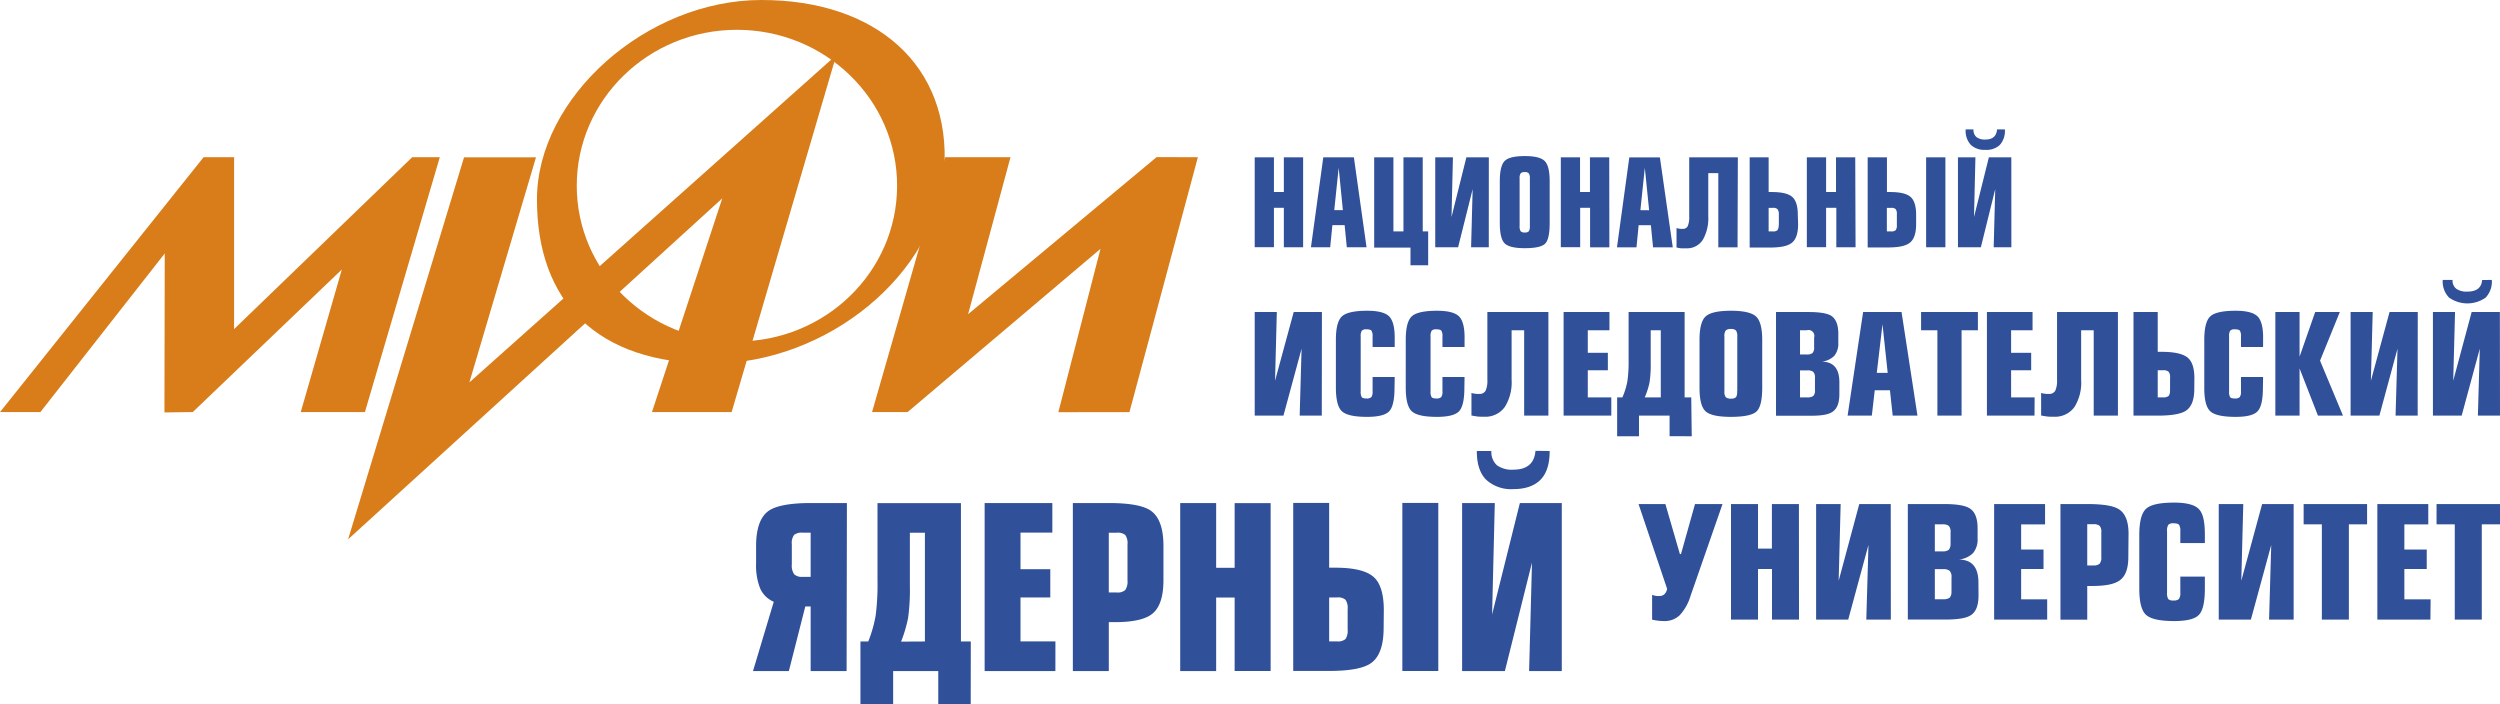
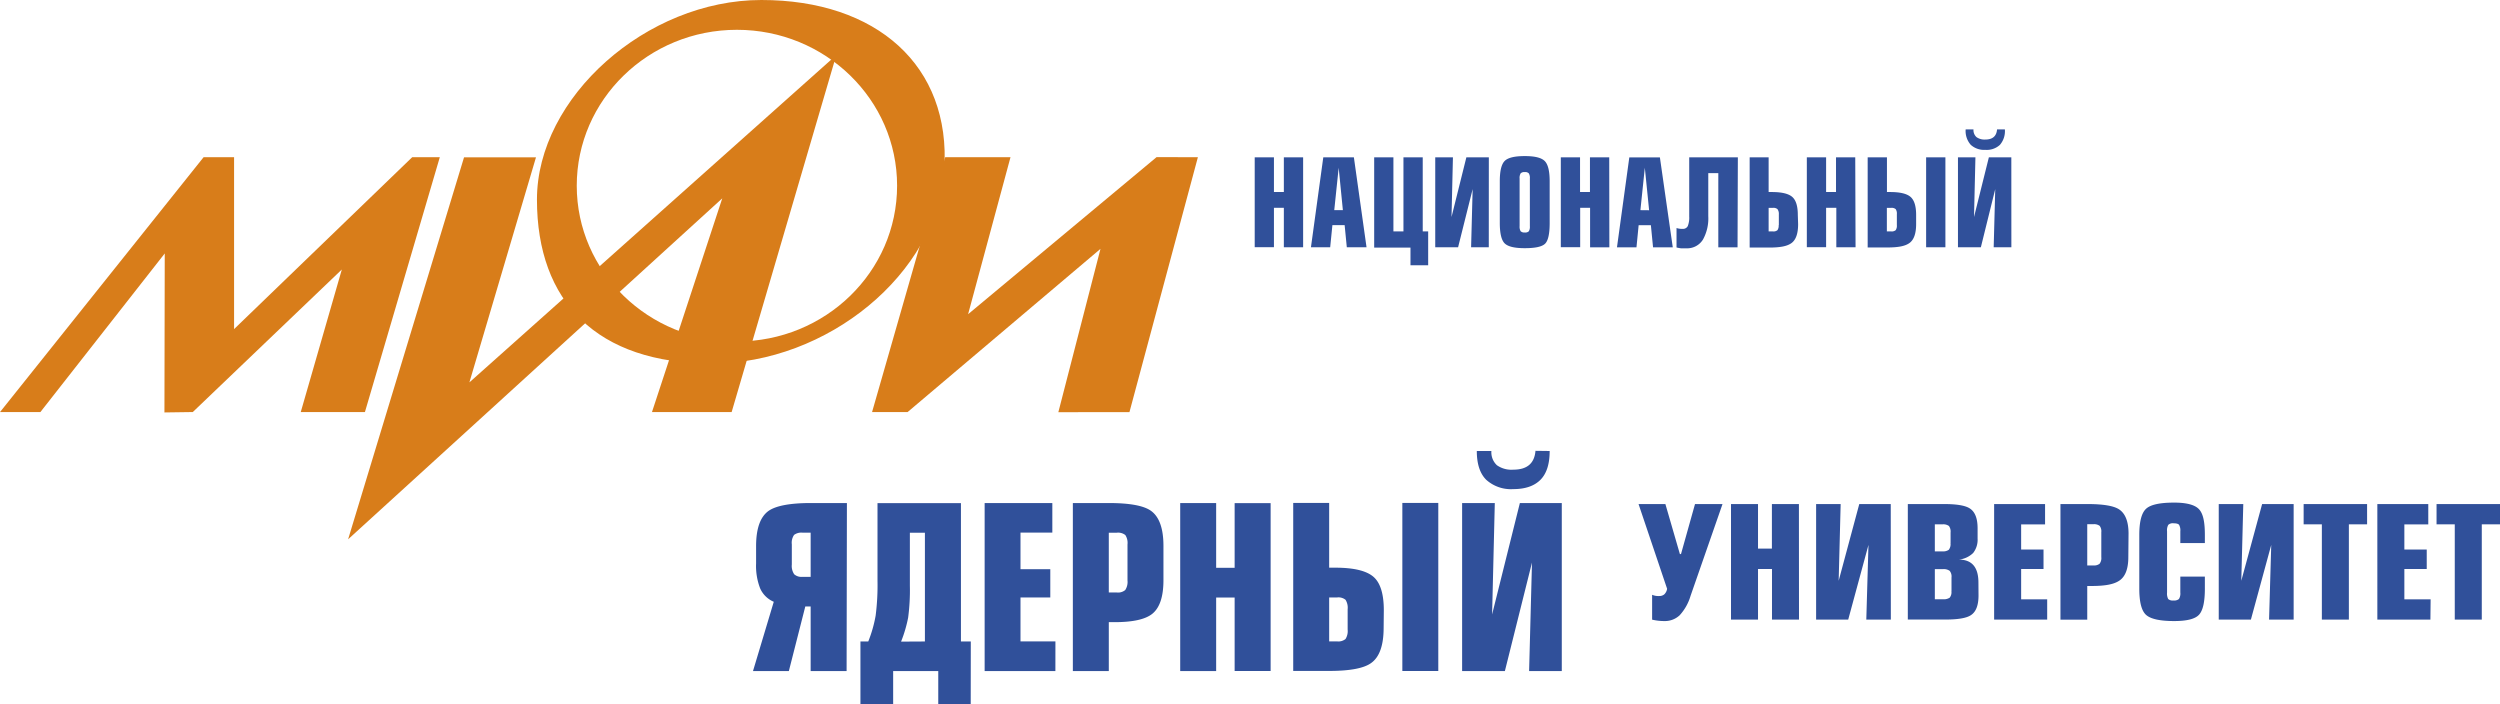
<svg xmlns="http://www.w3.org/2000/svg" viewBox="0 0 565.41 159.32">
  <defs>
    <style>.cls-1{fill:#30509a;}.cls-2,.cls-3{fill:#d87d1a;}.cls-3{fill-rule:evenodd;}</style>
  </defs>
  <title>Ресурс 1</title>
  <g id="Слой_2" data-name="Слой 2">
    <g id="Слой_1-2" data-name="Слой 1">
-       <path class="cls-1" d="M565.41,94h-5l.43-15.14L556.74,94h-6.5V70.57h5l-.41,15.54L559,70.57h6.38Zm-1.85-30.69a5.26,5.26,0,0,1-1.4,4,7.17,7.17,0,0,1-8.26,0,5.15,5.15,0,0,1-1.44-4h2.22a2.33,2.33,0,0,0,.84,2,4.11,4.11,0,0,0,2.51.64c2.08,0,3.2-.87,3.34-2.62ZM546.79,94h-5l.44-15.14L538.13,94h-6.51V70.57h5l-.41,15.54,4.22-15.54h6.38ZM529.9,94h-5.66l-4.16-10.67V94H514.6V70.57h5.48v10.1l3.53-10.1h5.57l-4.47,11Zm-18.11-6.29q0,4-1.19,5.29t-5,1.28q-4.32,0-5.7-1.25t-1.37-5.32V76.85q0-4,1.34-5.28t5.73-1.29q3.88,0,5.1,1.41t1.13,5.16v1.63h-5V76.1a2.29,2.29,0,0,0-.25-1.31c-.17-.21-.54-.31-1.13-.31a1.34,1.34,0,0,0-1.06.31,2.29,2.29,0,0,0-.25,1.31V88.49a2.51,2.51,0,0,0,.23,1.33q.24.3,1.08.3a1.46,1.46,0,0,0,1.1-.31,2.1,2.1,0,0,0,.28-1.32V85.27h5Zm-21,.5V85.4a1.91,1.91,0,0,0-.33-1.33,1.81,1.81,0,0,0-1.27-.33H488v6.13h1.21a1.81,1.81,0,0,0,1.27-.33A1.92,1.92,0,0,0,490.76,88.21Zm5.48-.25q0,3.69-1.91,4.94Q492.67,94,488,94h-5.48V70.57H488v9h.9c2.76,0,4.67.41,5.76,1.23s1.63,2.4,1.63,4.71ZM479,94h-5.48V74.69h-2.84V85.86A10.46,10.46,0,0,1,469.2,92a5.4,5.4,0,0,1-4.72,2.25c-.65,0-1.16,0-1.55-.06s-.82-.12-1.3-.22V88.87a5.1,5.1,0,0,0,1.69.22,1.56,1.56,0,0,0,1.52-.74,5.71,5.71,0,0,0,.39-2.49V70.57H479Zm-18.87,0H449.37V70.57h10.32v4.12h-4.85v5.1h4.54v3.95h-4.54v6.13h5.32ZM447.33,74.69h-3.69V94h-5.47V74.69h-3.69V70.57h12.85Zm-20.4,9.64-1.18-11-1.29,11ZM433.66,94h-5.6l-.62-5.73H424L423.34,94h-5.48l3.51-23.43h8.69Zm-23.18-5.76V85.46a1.83,1.83,0,0,0-.38-1.35,2,2,0,0,0-1.34-.34H407.1v6.1h1.66a2.21,2.21,0,0,0,1.34-.31A1.72,1.72,0,0,0,410.48,88.24Zm-.19-9.76V76.35a1.33,1.33,0,0,0-1.66-1.66H407.1v5.48h1.53a1.94,1.94,0,0,0,1.3-.33A1.86,1.86,0,0,0,410.29,78.48ZM416,89.12c0,2-.51,3.3-1.53,4s-2.64.91-5.16.91h-7.64V70.57H409q3.84,0,5.19.87c1,.67,1.57,2,1.57,4v2.06a4.37,4.37,0,0,1-.88,2.94A4.79,4.79,0,0,1,412,81.8q4,0,4,4.66Zm-23.09-.63V76.1a2.24,2.24,0,0,0-.28-1.34,1.47,1.47,0,0,0-1.16-.35,1.57,1.57,0,0,0-1.17.33,2.13,2.13,0,0,0-.3,1.36V88.49a2.07,2.07,0,0,0,.3,1.33,1.57,1.57,0,0,0,1.17.33,1.51,1.51,0,0,0,1.16-.33A2.16,2.16,0,0,0,392.86,88.49Zm5.64-.78q0,4.2-1.32,5.38t-5.76,1.19q-4.34,0-5.72-1.25t-1.38-5.32V76.85q0-4,1.38-5.28t5.72-1.29c2.86,0,4.75.44,5.68,1.3s1.4,2.62,1.4,5.27Zm-22.94,2.16V74.69h-2.28v7.39a26.07,26.07,0,0,1-.27,4.44,17.44,17.44,0,0,1-1.08,3.35Zm7,8.79H377.6V94h-6.92v4.66h-4.94V89.87h1.19a16.79,16.79,0,0,0,1.12-3.61,30.63,30.63,0,0,0,.28-4.87V70.57H381v19.3h1.5ZM364.42,94H353.63V70.57H364v4.12H359.1v5.1h4.54v3.95H359.1v6.13h5.32Zm-14.23,0h-5.48V74.69h-2.84V85.86A10.46,10.46,0,0,1,340.36,92a5.4,5.4,0,0,1-4.72,2.25c-.65,0-1.16,0-1.55-.06s-.82-.12-1.3-.22V88.87a5.1,5.1,0,0,0,1.69.22,1.56,1.56,0,0,0,1.52-.74,5.71,5.71,0,0,0,.39-2.49V70.57h13.8Zm-19-6.29q0,4-1.19,5.29c-.8.85-2.47,1.28-5,1.28q-4.32,0-5.69-1.25t-1.38-5.32V76.85q0-4,1.34-5.28t5.73-1.29q3.88,0,5.1,1.41t1.13,5.16v1.63h-5V76.1a2.29,2.29,0,0,0-.25-1.31c-.17-.21-.54-.31-1.13-.31a1.34,1.34,0,0,0-1.06.31,2.29,2.29,0,0,0-.25,1.31V88.49a2.38,2.38,0,0,0,.24,1.33c.15.2.51.3,1.07.3a1.46,1.46,0,0,0,1.1-.31,2.1,2.1,0,0,0,.28-1.32V85.27h5Zm-15.8,0q0,4-1.19,5.29c-.8.85-2.47,1.28-5,1.28q-4.32,0-5.69-1.25t-1.38-5.32V76.85q0-4,1.35-5.28t5.72-1.29q3.89,0,5.1,1.41t1.13,5.16v1.63h-5V76.1a2.29,2.29,0,0,0-.25-1.31c-.17-.21-.54-.31-1.12-.31a1.35,1.35,0,0,0-1.07.31,2.29,2.29,0,0,0-.25,1.31V88.49a2.38,2.38,0,0,0,.24,1.33q.22.3,1.08.3a1.45,1.45,0,0,0,1.09-.31,2.1,2.1,0,0,0,.28-1.32V85.27h5ZM298.94,94h-5l.43-15.14L290.27,94h-6.5V70.57h5l-.4,15.54,4.22-15.54h6.38Z" />
      <path class="cls-1" d="M565.41,118.59h-4.12v21.54h-6.11V118.59h-4.12V114h14.35Zm-15.74,21.54h-12V114h11.52v4.6h-5.41v5.69h5.06v4.4h-5.06v6.85h5.94Zm-14.32-21.54h-4.12v21.54h-6.11V118.59H521V114h14.35Zm-16.61,21.54h-5.56l.49-16.89-4.6,16.89H501.8V114h5.55l-.45,17.35L511.61,114h7.13Zm-20.08-7c0,3-.44,4.94-1.32,5.9s-2.76,1.43-5.63,1.43c-3.21,0-5.32-.47-6.35-1.4s-1.53-2.91-1.53-5.93V121c0-3,.5-4.94,1.5-5.9s3.13-1.43,6.38-1.43c2.89,0,4.79.53,5.69,1.57s1.26,2.88,1.26,5.76v1.82h-5.55v-2.65a2.54,2.54,0,0,0-.28-1.47c-.18-.23-.6-.35-1.26-.35a1.49,1.49,0,0,0-1.18.35,2.54,2.54,0,0,0-.28,1.47V134a2.73,2.73,0,0,0,.26,1.48,1.56,1.56,0,0,0,1.2.33,1.66,1.66,0,0,0,1.23-.34,2.38,2.38,0,0,0,.31-1.47v-3.6h5.55ZM475.24,126v-5.62a2.07,2.07,0,0,0-.37-1.45,2.11,2.11,0,0,0-1.45-.37h-1.36v9.32h1.36a2,2,0,0,0,1.43-.38A2.11,2.11,0,0,0,475.24,126Zm6.11,0c0,2.57-.64,4.31-1.92,5.24s-3.33,1.29-6.43,1.29h-.94v7.61H466V114h6.11c3.51,0,5.89.39,7.12,1.18,1.44.93,2.17,2.77,2.17,5.52ZM463,140.13h-12V114h11.52v4.6h-5.41v5.69h5.06v4.4h-5.06v6.85H463Zm-21.64-6.42V130.6a2,2,0,0,0-.42-1.5,2.28,2.28,0,0,0-1.5-.38h-1.85v6.81h1.85a2.42,2.42,0,0,0,1.5-.35A1.92,1.92,0,0,0,441.34,133.71Zm-.21-10.89v-2.38a2.13,2.13,0,0,0-.37-1.48,2.17,2.17,0,0,0-1.48-.37h-1.71v6.11h1.71a2.21,2.21,0,0,0,1.45-.36A2.08,2.08,0,0,0,441.13,122.82Zm6.32,11.87q0,3.31-1.71,4.43c-1,.68-2.95,1-5.76,1h-8.52V114h8.24q4.29,0,5.79,1,1.75,1.13,1.75,4.47v2.31a4.87,4.87,0,0,1-1,3.28,5.41,5.41,0,0,1-3.24,1.5q4.43,0,4.43,5.2Zm-19.83,5.44h-5.55l.49-16.89L418,140.13h-7.26V114h5.55l-.45,17.35L420.5,114h7.12Zm-20.77,0h-6.11V128.68H397.6v11.45h-6.11V114h6.11v10.08h3.14V114h6.11ZM389.57,114l-7.23,20.77a11.11,11.11,0,0,1-2.46,4.38,4.86,4.86,0,0,1-3.47,1.31,11.85,11.85,0,0,1-2.76-.32v-5.62a3.53,3.53,0,0,0,1.57.28,1.77,1.77,0,0,0,1.15-.35,2.18,2.18,0,0,0,.67-1.29L370.58,114h6.07l3.28,11.31h.25L383.35,114Z" />
      <polygon class="cls-2" points="0 93.2 9.13 93.2 37.26 57.32 37.19 93.28 43.6 93.19 77.31 60.95 68.02 93.19 82.53 93.2 99.47 35.55 93.23 35.55 52.94 74.43 52.94 35.55 46.05 35.55 0 93.2" />
      <polygon class="cls-2" points="104.95 35.58 121.22 35.58 106.16 86.48 189.14 12.46 165.47 93.2 147.45 93.2 163.35 44.86 78.73 121.97 104.95 35.58" />
      <polygon class="cls-2" points="213.77 35.55 228.54 35.55 218.95 71.06 261.57 35.54 270.92 35.55 255.44 93.21 239.36 93.22 248.89 56.28 205.27 93.19 197.23 93.19 213.77 35.55" />
      <path class="cls-3" d="M166.66,6.74c20,0,36.23,15.78,36.23,35.25s-16.22,35.24-36.23,35.24S130.44,61.45,130.44,42,146.67,6.74,166.66,6.74ZM172.2,0c26,0,42.92,14.81,41.36,38.39S187,82.22,161,82.22s-39.56-14-39.56-37.09S146.2,0,172.2,0Z" />
      <path class="cls-1" d="M454.9,55.92h-4l.35-13.15L448,55.92h-5.18V35.58h3.95l-.32,13.5,3.36-13.5h5.08Zm-1.47-26.65a4.75,4.75,0,0,1-1.12,3.49A4.38,4.38,0,0,1,449,33.89a4.46,4.46,0,0,1-3.29-1.14,4.74,4.74,0,0,1-1.15-3.48h1.77A2.14,2.14,0,0,0,447,31a3.1,3.1,0,0,0,2,.56c1.66,0,2.54-.77,2.66-2.29ZM429,50.9V48.45a1.8,1.8,0,0,0-.26-1.15,1.37,1.37,0,0,0-1-.29h-1v5.33h1a1.37,1.37,0,0,0,1-.29A1.8,1.8,0,0,0,429,50.9Zm4.36-.22c0,2.14-.51,3.57-1.52,4.29s-2.57,1-5.08,1h-4.36V35.58h4.36v7.85h.72c2.19,0,3.72.35,4.58,1.07s1.3,2.08,1.3,4.09Zm6.62,5.24h-4.36V35.58h4.36Zm-20.32,0h-4.35V47H413v8.91h-4.36V35.58H413v7.85h2.24V35.58h4.35Zm-17.35-5V48.45A1.8,1.8,0,0,0,402,47.3a1.35,1.35,0,0,0-1-.29h-1v5.33h1a1.35,1.35,0,0,0,1-.29A1.8,1.8,0,0,0,402.27,50.9Zm4.36-.22c0,2.14-.51,3.57-1.52,4.29s-2.57,1-5.08,1h-4.36V35.58H400v7.85h.72c2.19,0,3.72.35,4.58,1.07s1.3,2.08,1.3,4.09Zm-13.7,5.24h-4.35V39.16h-2.27v9.7a9.86,9.86,0,0,1-1.19,5.3,4.2,4.2,0,0,1-3.76,2c-.52,0-.93,0-1.23,0a10.15,10.15,0,0,1-1-.19v-4.4a3.8,3.8,0,0,0,1.35.19,1.21,1.21,0,0,0,1.2-.64,5.3,5.3,0,0,0,.32-2.16V35.58h11Zm-20-8.39L372,37.94l-1,9.59Zm5.35,8.39h-4.46l-.49-5h-2.77l-.49,5H365.7l2.79-20.34h6.92Zm-14.34,0h-4.36V47h-2.24v8.91H353V35.58h4.35v7.85h2.24V35.58h4.36ZM346,51.14V40.38a2,2,0,0,0-.23-1.16,1.1,1.1,0,0,0-.92-.3,1.19,1.19,0,0,0-.93.28,2,2,0,0,0-.24,1.18V51.14a2,2,0,0,0,.24,1.16,1.19,1.19,0,0,0,.93.28,1.13,1.13,0,0,0,.92-.28A2.05,2.05,0,0,0,346,51.14Zm4.48-.68c0,2.43-.35,4-1.05,4.67s-2.22,1-4.58,1-3.82-.37-4.55-1.09-1.1-2.26-1.1-4.62V41c0-2.31.36-3.84,1.1-4.59s2.24-1.11,4.55-1.11,3.78.38,4.52,1.13,1.11,2.27,1.11,4.57Zm-13.77,5.46h-4l.35-13.15-3.29,13.15h-5.17V35.58h4l-.32,13.5,3.36-13.5h5.08ZM323,60H319v-4h-8.21V35.58h4.35V52.34h2.27V35.58h4.36V52.34H323ZM303.71,47.53l-.95-9.59-1,9.59Zm5.35,8.39H304.6l-.49-5h-2.77l-.5,5h-4.35l2.79-20.34h6.92Zm-14.34,0h-4.36V47h-2.24v8.91h-4.35V35.58h4.35v7.85h2.24V35.58h4.36Z" />
      <path class="cls-1" d="M353.22,151.77h-7.39l.65-24.54-6.13,24.54h-9.67v-38h7.39l-.61,25.2,6.28-25.2h9.48ZM350.48,102q0,4.42-2.09,6.52c-1.4,1.4-3.44,2.1-6.14,2.1a8.35,8.35,0,0,1-6.13-2.12Q334,106.39,334,102h3.3a4,4,0,0,0,1.25,3.22,5.69,5.69,0,0,0,3.72,1q4.65,0,5-4.26Zm-45.69,40.37v-4.57a3.36,3.36,0,0,0-.48-2.15,2.54,2.54,0,0,0-1.89-.53h-1.81v9.94h1.81a2.54,2.54,0,0,0,1.89-.54A3.36,3.36,0,0,0,304.79,142.39Zm8.14-.41q0,6-2.84,8-2.46,1.78-9.48,1.78h-8.13v-38h8.13v14.65H302q6.14,0,8.55,2c1.61,1.33,2.42,3.88,2.42,7.63Zm12.36,9.79h-8.13v-38h8.13Zm-37.92,0h-8.14V135.14h-4.18v16.63h-8.13v-38h8.13v14.65h4.18V113.79h8.14ZM255,131.28v-8.16a3.23,3.23,0,0,0-.49-2.11,2.63,2.63,0,0,0-1.93-.53h-1.81V134h1.81a2.52,2.52,0,0,0,1.91-.56A3.33,3.33,0,0,0,255,131.28Zm8.13-.05q0,5.58-2.55,7.61-2.37,1.88-8.55,1.87h-1.26v11.06h-8.13v-38h8.13q7,0,9.48,1.72,2.88,2,2.88,8Zm-24.44,20.54h-16v-38H238v6.69h-7.2v8.27h6.74v6.39h-6.74v9.94h7.9Zm-29.51-6.69v-24.6h-3.4v12a47.31,47.31,0,0,1-.39,7.2,30,30,0,0,1-1.6,5.43Zm10.36,14.24h-7.34v-7.55H202v7.55H194.6V145.08h1.77a29.35,29.35,0,0,0,1.67-5.86,54.12,54.12,0,0,0,.42-7.89V113.79h18.87v31.29h2.23Zm-36.2-28.85v-10H181.5a2.72,2.72,0,0,0-1.91.51,3.13,3.13,0,0,0-.51,2.13v4.56a3.34,3.34,0,0,0,.54,2.21,2.46,2.46,0,0,0,1.88.58Zm8.13,21.3h-8.13V137.16h-1.21l-3.72,14.61H170.3L175,136.1a5.88,5.88,0,0,1-3.07-3,14,14,0,0,1-.93-5.65v-3.91c0-4,.94-6.64,2.83-8q2.57-1.77,9.58-1.77h8.13Z" />
    </g>
  </g>
</svg>